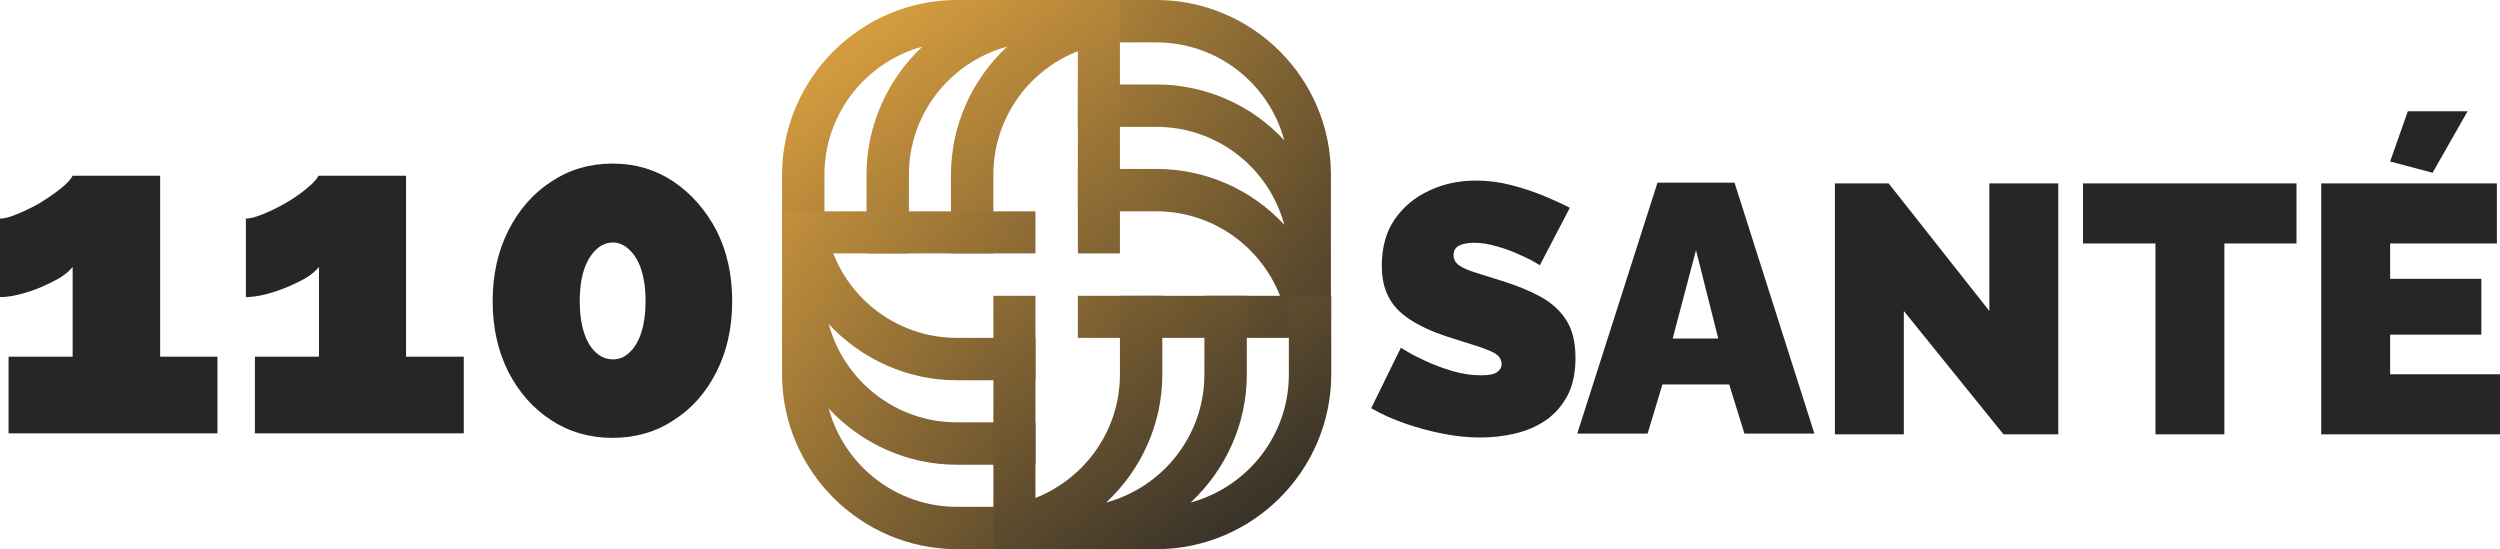
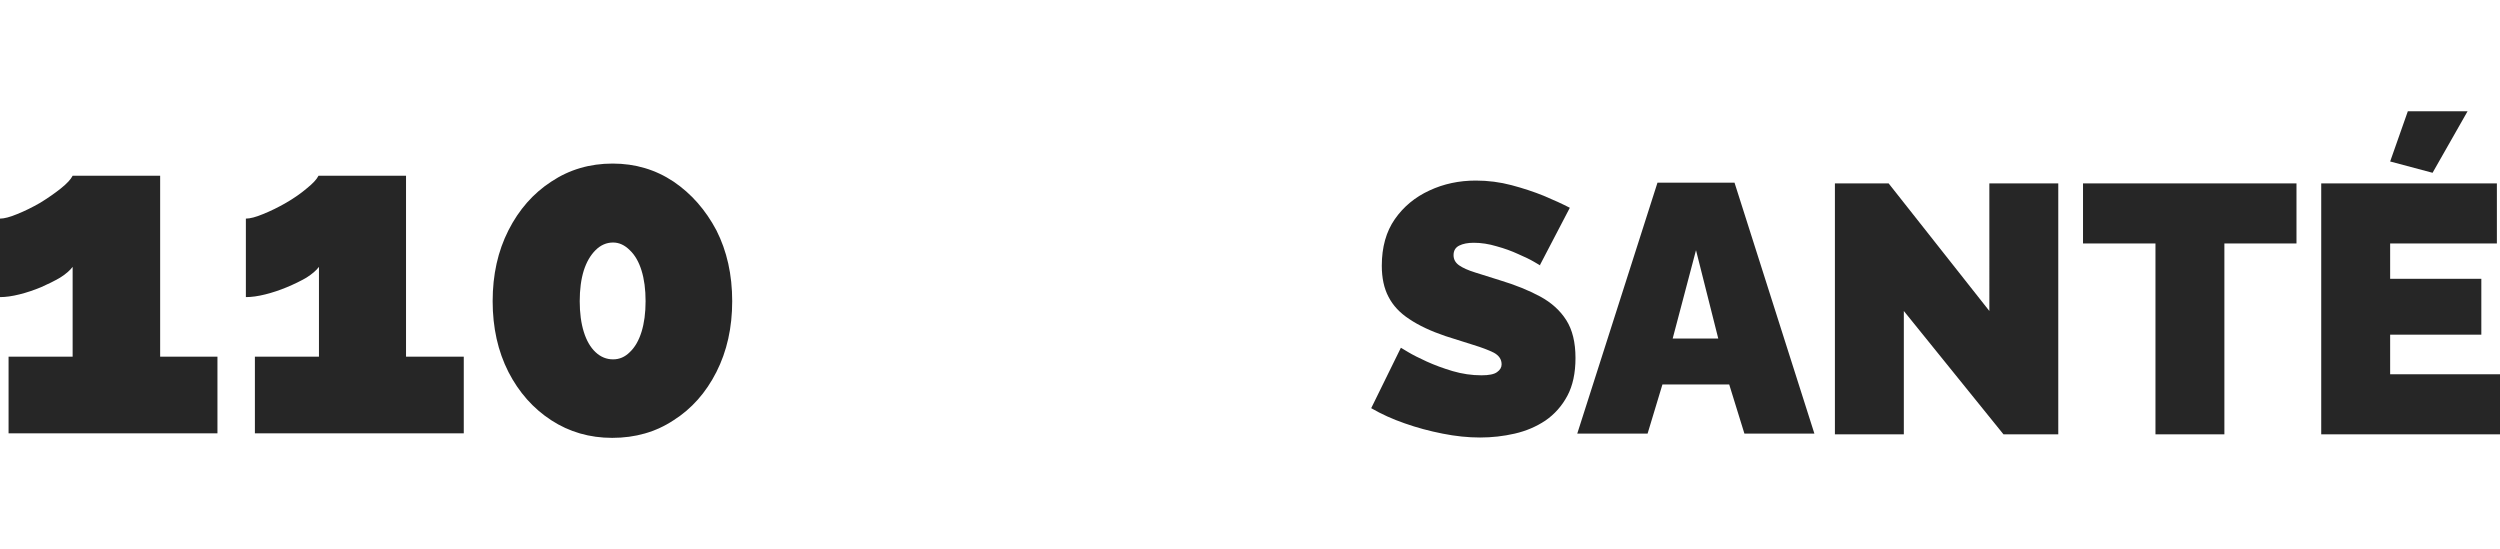
<svg xmlns="http://www.w3.org/2000/svg" xmlns:ns1="http://sodipodi.sourceforge.net/DTD/sodipodi-0.dtd" xmlns:ns2="http://www.inkscape.org/namespaces/inkscape" version="1.1" viewBox="0 0 538.479 118.284" id="svg16069" ns1:docname="logo111.svg" width="538.479" height="118.284" ns2:version="1.2.2 (b0a8486541, 2022-12-01)">
  <ns1:namedview id="namedview16071" pagecolor="#ffffff" bordercolor="#666666" borderopacity="1.0" ns2:showpageshadow="2" ns2:pageopacity="0.0" ns2:pagecheckerboard="0" ns2:deskcolor="#d1d1d1" showgrid="false" ns2:zoom="0.7932853" ns2:cx="488.47495" ns2:cy="337.83558" ns2:window-width="1920" ns2:window-height="1011" ns2:window-x="0" ns2:window-y="32" ns2:window-maximized="1" ns2:current-layer="g16039" />
  <g transform="translate(34.117,0.315)" id="g16039">
    <g id="g16011" transform="matrix(97.172,0,0,97.172,-38.101,4.21)">
      <path d="m 0.523,0.744 v 0.17 H 0.06 V 0.744 H 0.202 V 0.545 Q 0.193,0.557 0.174,0.569 0.155,0.58 0.132,0.59 0.108,0.6 0.084,0.606 0.06,0.612 0.041,0.612 V 0.438 q 0.014,0 0.038,-0.01 Q 0.104,0.418 0.13,0.403 0.156,0.387 0.176,0.371 0.196,0.355 0.202,0.343 h 0.194 v 0.401 h 0.127 m 0.546,0 v 0.17 H 0.606 v -0.17 h 0.142 V 0.545 q -0.009,0.012 -0.028,0.024 -0.019,0.011 -0.043,0.021 -0.024,0.01 -0.048,0.016 -0.024,0.006 -0.043,0.006 V 0.438 q 0.014,0 0.038,-0.01 0.025,-0.01 0.051,-0.025 0.026,-0.015 0.046,-0.032 0.02,-0.016 0.026,-0.028 h 0.194 V 0.744 H 1.069 m 0.595,-0.123 q 0,0.088 -0.035,0.157 -0.035,0.069 -0.095,0.107 -0.059,0.039 -0.136,0.039 -0.075,0 -0.135,-0.039 -0.06,-0.039 -0.095,-0.107 -0.035,-0.069 -0.035,-0.157 0,-0.088 0.035,-0.157 0.035,-0.069 0.095,-0.108 0.06,-0.04 0.136,-0.04 0.075,0 0.135,0.04 0.059,0.04 0.095,0.108 0.035,0.069 0.035,0.157 m -0.192,0 q 0,-0.039 -0.009,-0.068 -0.009,-0.029 -0.026,-0.045 -0.017,-0.017 -0.037,-0.017 -0.022,0 -0.039,0.017 -0.017,0.017 -0.026,0.045 -0.009,0.029 -0.009,0.068 0,0.039 0.009,0.068 0.009,0.029 0.026,0.045 0.017,0.016 0.039,0.016 0.021,0 0.037,-0.016 0.017,-0.016 0.026,-0.045 0.009,-0.029 0.009,-0.068" fill="#262626" fill-rule="nonzero" id="path16009" />
    </g>
    <g id="g16015" transform="matrix(76.126,0,0,76.126,-3.08,23.657)">
      <path d="m 3.95,0.436 q 0,0 -0.017,-0.01 -0.017,-0.01 -0.045,-0.022 -0.028,-0.013 -0.061,-0.022 -0.033,-0.01 -0.065,-0.01 -0.025,0 -0.041,0.008 -0.016,0.008 -0.016,0.027 0,0.018 0.016,0.029 0.016,0.011 0.045,0.02 0.029,0.009 0.07,0.022 0.066,0.02 0.114,0.046 0.048,0.026 0.074,0.067 0.026,0.041 0.026,0.107 0,0.064 -0.023,0.107 -0.023,0.043 -0.062,0.07 -0.039,0.026 -0.087,0.037 -0.048,0.011 -0.098,0.011 -0.051,0 -0.106,-0.011 -0.056,-0.011 -0.107,-0.029 -0.052,-0.018 -0.095,-0.043 l 0.084,-0.171 q 0,0 0.02,0.012 0.02,0.012 0.053,0.027 0.033,0.015 0.073,0.027 0.041,0.012 0.082,0.012 0.032,0 0.044,-0.009 0.013,-0.009 0.013,-0.022 0,-0.021 -0.022,-0.033 -0.022,-0.011 -0.058,-0.022 -0.035,-0.011 -0.079,-0.025 -0.062,-0.021 -0.102,-0.048 -0.04,-0.026 -0.059,-0.063 -0.019,-0.036 -0.019,-0.088 0,-0.079 0.037,-0.132 0.037,-0.053 0.098,-0.081 0.06,-0.028 0.131,-0.028 0.052,0 0.101,0.013 0.049,0.013 0.091,0.03 0.043,0.018 0.074,0.034 l -0.084,0.161 m 0.332,-0.232 h 0.218 l 0.226,0.71 h -0.198 l -0.043,-0.139 h -0.189 l -0.042,0.139 h -0.199 l 0.227,-0.71 m 0.172,0.441 -0.063,-0.25 -0.066,0.25 h 0.129 M 4.979,0.565 v 0.349 h -0.195 v -0.71 h 0.152 l 0.285,0.361 V 0.204 h 0.195 v 0.71 h -0.155 l -0.282,-0.349 M 6.09,0.374 h -0.204 v 0.54 h -0.195 v -0.54 h -0.205 v -0.17 h 0.604 v 0.17 m 0.576,0.37 v 0.17 h -0.506 v -0.71 h 0.497 v 0.17 h -0.302 v 0.1 h 0.258 v 0.158 h -0.258 v 0.112 h 0.311 m -0.191,-0.57 -0.12,-0.032 0.05,-0.142 h 0.169 l -0.099,0.174" fill="#262626" fill-rule="nonzero" id="path16013" />
    </g>
    <g clip-path="url(#SvgjsClipPath1034)" id="g16037" transform="matrix(76.126,0,0,76.126,-3.08,23.657)">
      <g clip-path="url(#SvgjsClipPath103207850771-357f-4d75-85f5-e96d3cd555aa)" id="g16023">
        <path d="M 2.642,0.522 H 3.214 C 3.157,0.378 3.019,0.283 2.864,0.283 H 2.642 V 0.163 H 2.864 c 0.137,5.652e-5 0.269,0.057 0.362,0.158 C 3.182,0.158 3.034,0.044 2.864,0.044 H 2.642 V -0.076 H 2.864 c 0.137,5.652e-5 0.269,0.057 0.362,0.158 C 3.182,-0.081 3.034,-0.195 2.864,-0.195 H 2.642 V -0.315 H 2.864 c 0.273,6.402e-4 0.494,0.222 0.494,0.494 V 0.641 H 2.642 Z" fill="url(#gradient-aa76f347-7d4b-4f54-a46c-c0476207e04a_0)" fill-rule="evenodd" id="path16021" style="fill:url(#gradient-aa76f347-7d4b-4f54-a46c-c0476207e04a_0)" />
      </g>
      <g clip-path="url(#SvgjsClipPath103207850771-357f-4d75-85f5-e96d3cd555aa)" id="g16027">
        <path d="m 2.642,0.402 v -0.572 c -0.144,0.056 -0.239,0.195 -0.239,0.349 V 0.402 H 2.283 V 0.179 C 2.283,0.042 2.341,-0.089 2.442,-0.183 2.278,-0.138 2.164,0.01 2.164,0.179 V 0.402 H 2.044 V 0.179 C 2.044,0.042 2.102,-0.089 2.202,-0.183 2.039,-0.138 1.925,0.01 1.925,0.179 V 0.402 H 1.805 V 0.179 C 1.806,-0.093 2.027,-0.314 2.299,-0.315 h 0.462 v 0.717 z" fill="url(#gradient-aa76f347-7d4b-4f54-a46c-c0476207e04a_1)" fill-rule="evenodd" id="path16025" style="fill:url(#gradient-aa76f347-7d4b-4f54-a46c-c0476207e04a_1)" />
      </g>
      <g clip-path="url(#SvgjsClipPath103207850771-357f-4d75-85f5-e96d3cd555aa)" id="g16031">
        <path d="M 2.522,0.402 H 1.95 c 0.056,0.144 0.195,0.239 0.349,0.239 H 2.522 V 0.761 H 2.299 C 2.162,0.761 2.031,0.703 1.937,0.602 1.982,0.766 2.13,0.88 2.299,0.88 H 2.522 V 1 H 2.299 C 2.162,1 2.031,0.942 1.937,0.841 1.982,1.005 2.13,1.119 2.299,1.119 H 2.522 V 1.239 H 2.299 C 2.027,1.238 1.806,1.017 1.805,0.745 V 0.283 h 0.717 z" fill="url(#gradient-aa76f347-7d4b-4f54-a46c-c0476207e04a_2)" fill-rule="evenodd" id="path16029" style="fill:url(#gradient-aa76f347-7d4b-4f54-a46c-c0476207e04a_2)" />
      </g>
      <g clip-path="url(#SvgjsClipPath103207850771-357f-4d75-85f5-e96d3cd555aa)" id="g16035">
        <path d="M 2.522,0.522 V 1.094 C 2.666,1.037 2.761,0.899 2.761,0.745 V 0.522 H 2.881 V 0.745 C 2.881,0.882 2.823,1.013 2.722,1.107 2.886,1.062 3,0.914 3,0.745 V 0.522 H 3.12 V 0.745 C 3.12,0.882 3.062,1.013 2.961,1.107 3.125,1.062 3.239,0.914 3.239,0.745 V 0.522 H 3.359 V 0.745 C 3.358,1.017 3.137,1.238 2.865,1.239 H 2.403 V 0.522 Z" fill="url(#gradient-aa76f347-7d4b-4f54-a46c-c0476207e04a_3)" fill-rule="evenodd" id="path16033" style="fill:url(#gradient-aa76f347-7d4b-4f54-a46c-c0476207e04a_3)" />
      </g>
    </g>
  </g>
  <defs id="defs16067">
    <clipPath id="SvgjsClipPath1034">
-       <path d="m 1.805,-0.315 h 1.554 v 1.554 h -1.554 z" id="path16041" />
-     </clipPath>
+       </clipPath>
    <clipPath id="SvgjsClipPath103207850771-357f-4d75-85f5-e96d3cd555aa">
-       <path d="m 1.805,-0.315 h 1.554 v 1.554 h -1.554 z" id="path16044" />
+       <path d="m 1.805,-0.315 h 1.554 v 1.554 h -1.554 " id="path16044" />
    </clipPath>
    <linearGradient id="gradient-aa76f347-7d4b-4f54-a46c-c0476207e04a_0" x1="3.05" x2="3.878" y1="-0.273" y2="0.555" gradientTransform="scale(0.866,1.155)" gradientUnits="userSpaceOnUse">
      <stop stop-color="#b38539" offset="0" id="stop16047" />
      <stop stop-color="#4b3f2b" offset="1" id="stop16049" />
    </linearGradient>
    <linearGradient id="gradient-aa76f347-7d4b-4f54-a46c-c0476207e04a_1" x1="1.563" x2="2.391" y1="-0.364" y2="0.464" gradientTransform="scale(1.155,0.866)" gradientUnits="userSpaceOnUse">
      <stop stop-color="#e8a941" offset="0" id="stop16052" />
      <stop stop-color="#7f6232" offset="1" id="stop16054" />
    </linearGradient>
    <linearGradient id="gradient-aa76f347-7d4b-4f54-a46c-c0476207e04a_2" x1="2.084" x2="2.912" y1="0.245" y2="1.073" gradientTransform="scale(0.866,1.155)" gradientUnits="userSpaceOnUse">
      <stop stop-color="#c3903c" offset="0" id="stop16057" />
      <stop stop-color="#5a492d" offset="1" id="stop16059" />
    </linearGradient>
    <linearGradient id="gradient-aa76f347-7d4b-4f54-a46c-c0476207e04a_3" x1="2.081" x2="2.909" y1="0.602" y2="1.431" gradientTransform="scale(1.155,0.866)" gradientUnits="userSpaceOnUse">
      <stop stop-color="#8e6c34" offset="0" id="stop16062" />
      <stop stop-color="#262626" offset="1" id="stop16064" />
    </linearGradient>
  </defs>
</svg>